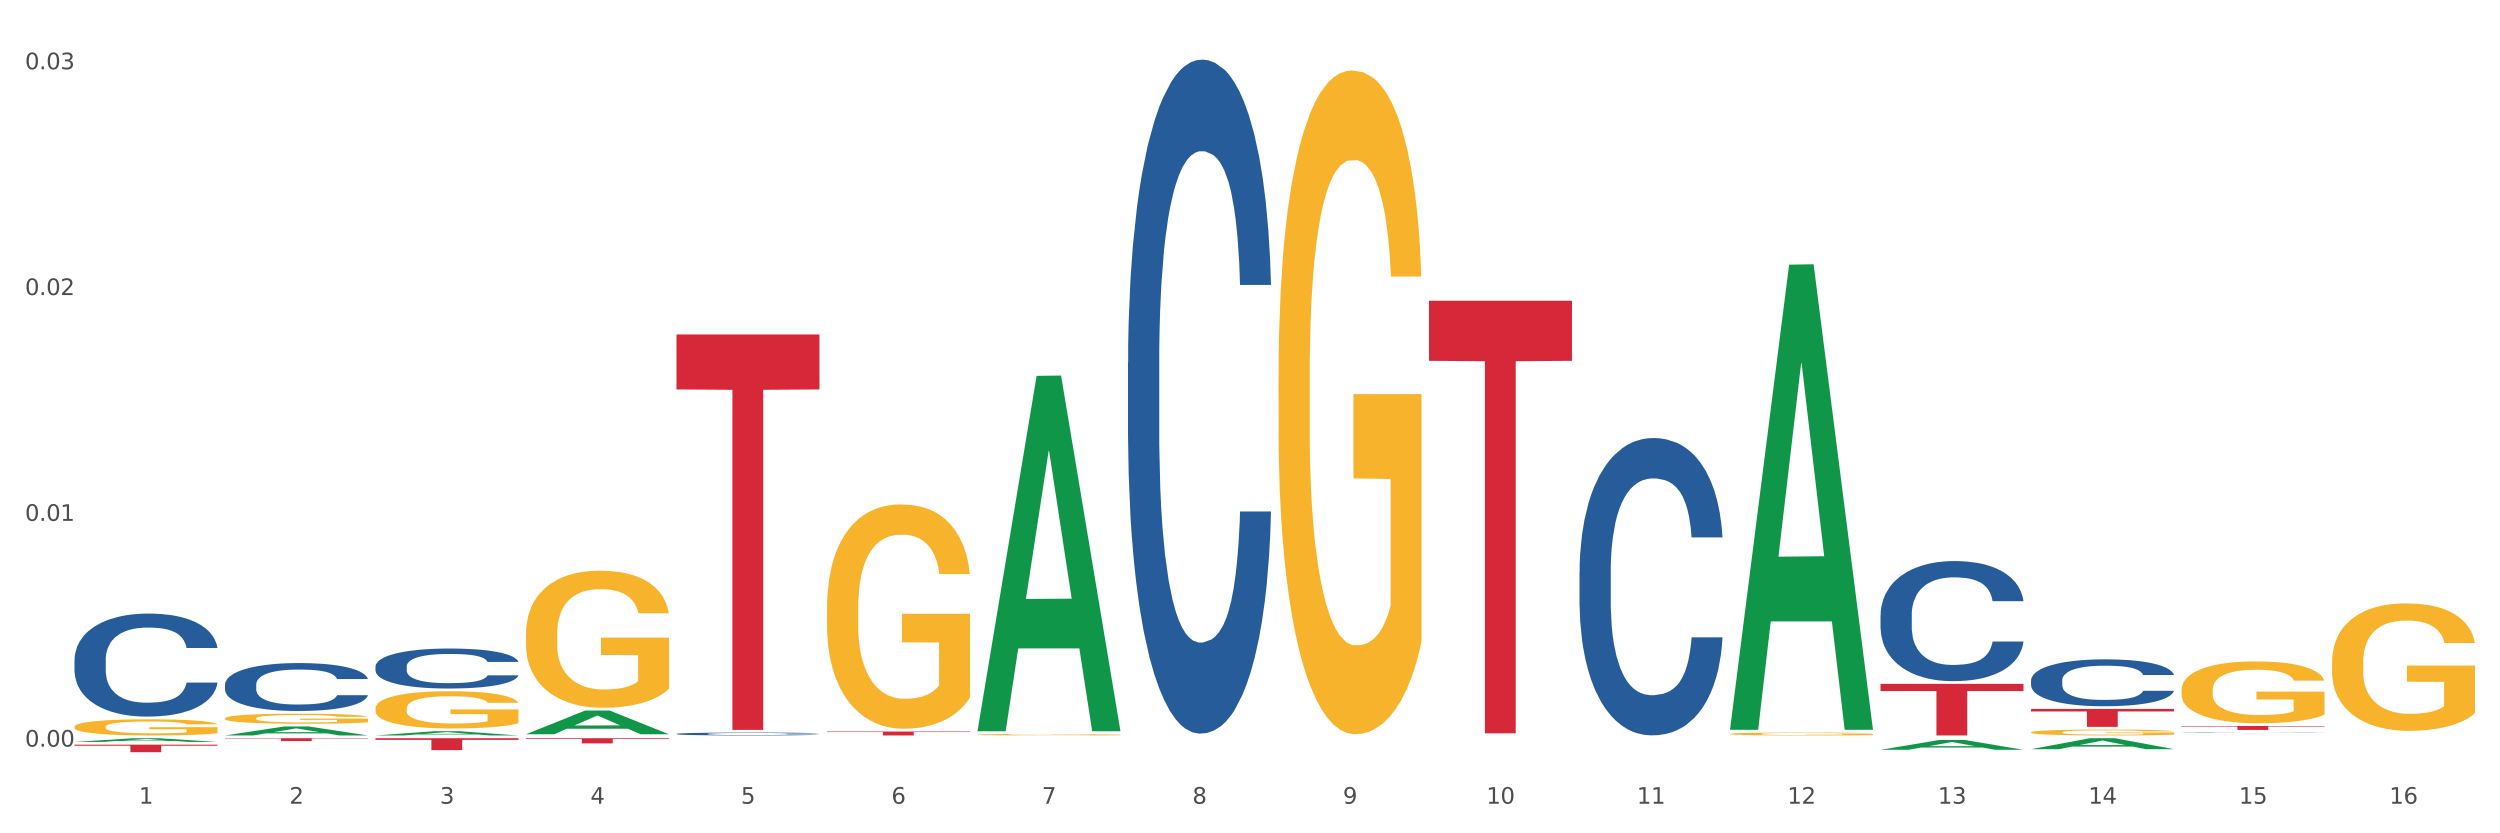
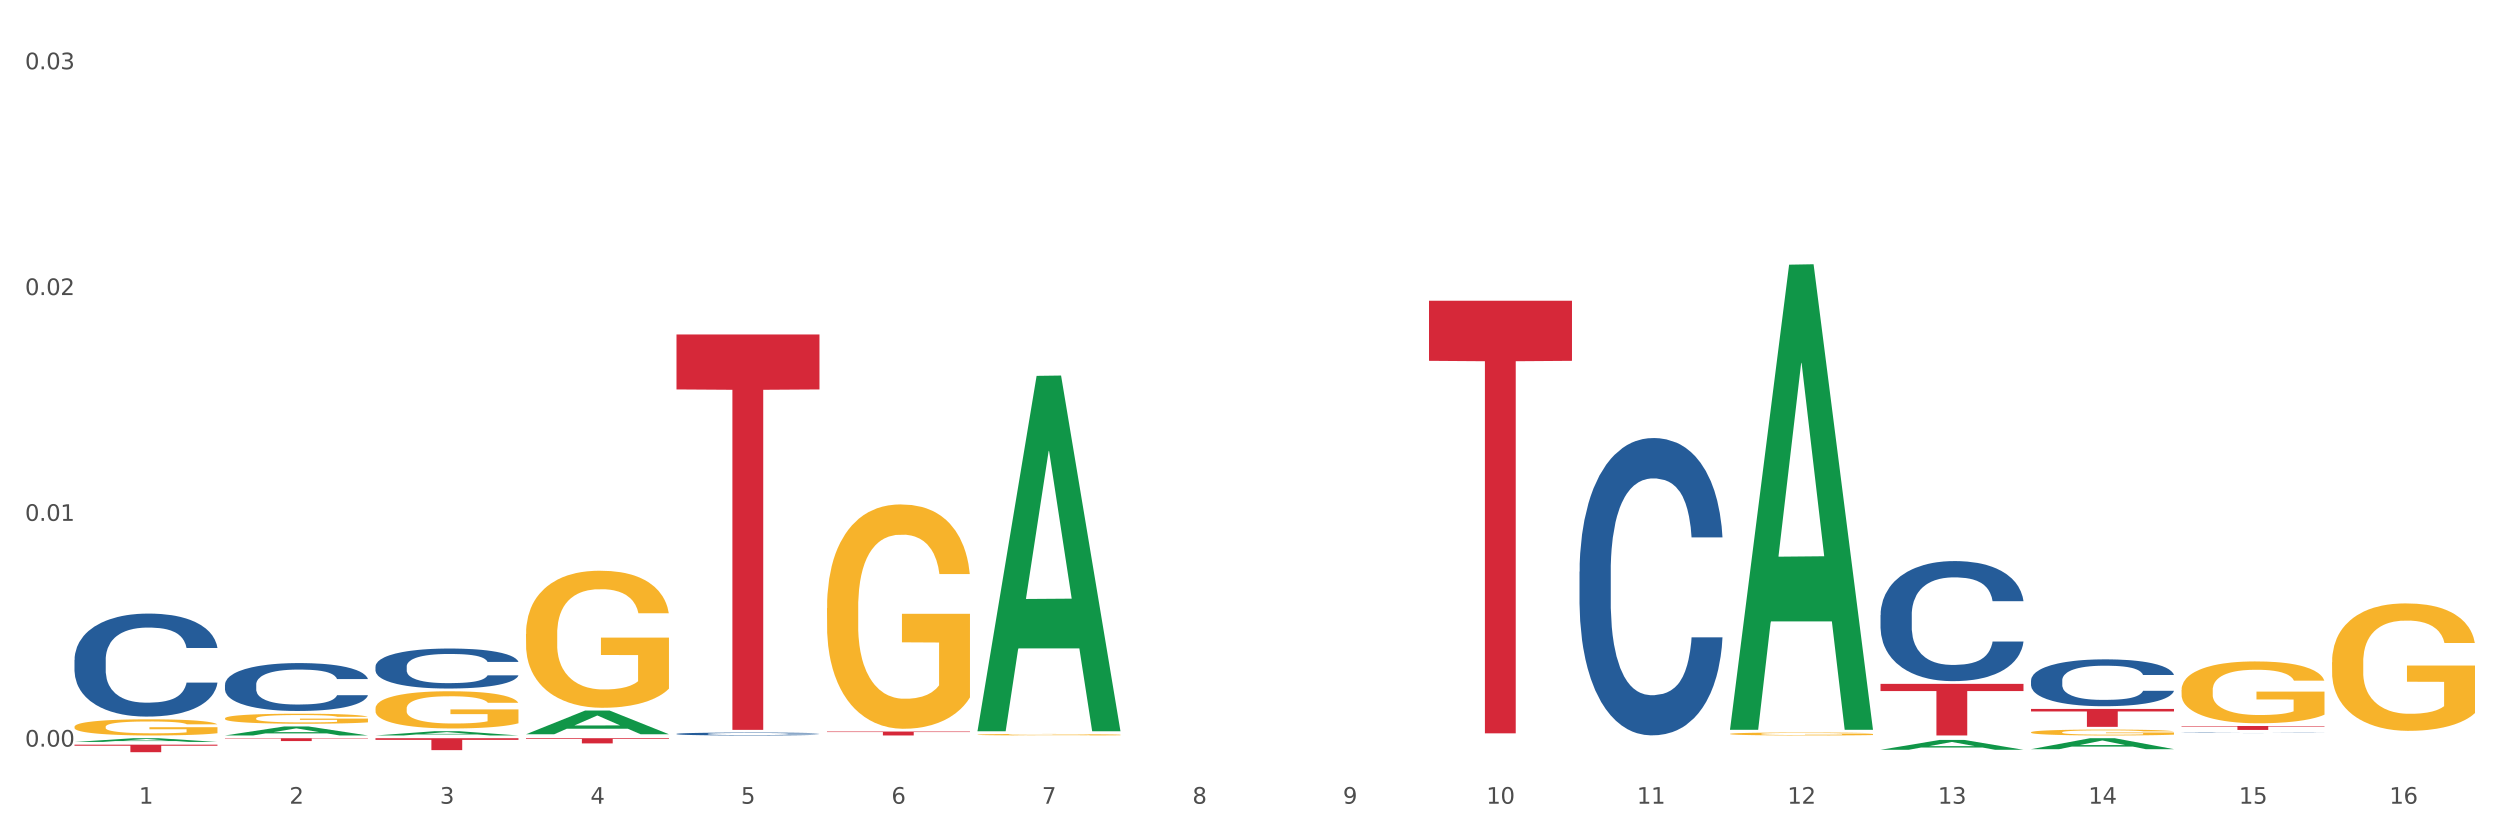
<svg xmlns="http://www.w3.org/2000/svg" xmlns:xlink="http://www.w3.org/1999/xlink" width="1080pt" height="360pt" viewBox="0 0 1080 360" version="1.1">
  <rect x="0" y="0" width="1080" height="360" fill="#333333" stroke="none" />
  <defs>
    <style type="text/css">*{stroke-linejoin: round; stroke-linecap: butt}</style>
  </defs>
  <g id="figure_1">
    <g id="patch_1">
      <path d="M 0 360  L 1080 360  L 1080 0  L 0 0  z " style="fill: #ffffff; stroke: #ffffff; stroke-linejoin: miter" />
    </g>
    <g id="axes_1">
      <g id="matplotlib.axis_1">
        <g id="xtick_1">
          <g id="text_1">
            <g style="fill: #4d4d4d" transform="translate(60.004 347.204) scale(0.096 -0.096)">
              <defs>
                <path id="DejaVuSans-31" d="M 794 531  L 1825 531  L 1825 4091  L 703 3866  L 703 4441  L 1819 4666  L 2450 4666  L 2450 531  L 3481 531  L 3481 0  L 794 0  L 794 531  z " transform="scale(0.016)" />
              </defs>
              <use xlink:href="#DejaVuSans-31" />
            </g>
          </g>
        </g>
        <g id="xtick_2">
          <g id="text_2">
            <g style="fill: #4d4d4d" transform="translate(125.021 347.204) scale(0.096 -0.096)">
              <defs>
                <path id="DejaVuSans-32" d="M 1228 531  L 3431 531  L 3431 0  L 469 0  L 469 531  Q 828 903 1448 1529  Q 2069 2156 2228 2338  Q 2531 2678 2651 2914  Q 2772 3150 2772 3378  Q 2772 3750 2511 3984  Q 2250 4219 1831 4219  Q 1534 4219 1204 4116  Q 875 4013 500 3803  L 500 4441  Q 881 4594 1212 4672  Q 1544 4750 1819 4750  Q 2544 4750 2975 4387  Q 3406 4025 3406 3419  Q 3406 3131 3298 2873  Q 3191 2616 2906 2266  Q 2828 2175 2409 1742  Q 1991 1309 1228 531  z " transform="scale(0.016)" />
              </defs>
              <use xlink:href="#DejaVuSans-32" />
            </g>
          </g>
        </g>
        <g id="xtick_3">
          <g id="text_3">
            <g style="fill: #4d4d4d" transform="translate(190.039 347.204) scale(0.096 -0.096)">
              <defs>
                <path id="DejaVuSans-33" d="M 2597 2516  Q 3050 2419 3304 2112  Q 3559 1806 3559 1356  Q 3559 666 3084 287  Q 2609 -91 1734 -91  Q 1441 -91 1130 -33  Q 819 25 488 141  L 488 750  Q 750 597 1062 519  Q 1375 441 1716 441  Q 2309 441 2620 675  Q 2931 909 2931 1356  Q 2931 1769 2642 2001  Q 2353 2234 1838 2234  L 1294 2234  L 1294 2753  L 1863 2753  Q 2328 2753 2575 2939  Q 2822 3125 2822 3475  Q 2822 3834 2567 4026  Q 2313 4219 1838 4219  Q 1578 4219 1281 4162  Q 984 4106 628 3988  L 628 4550  Q 988 4650 1302 4700  Q 1616 4750 1894 4750  Q 2613 4750 3031 4423  Q 3450 4097 3450 3541  Q 3450 3153 3228 2886  Q 3006 2619 2597 2516  z " transform="scale(0.016)" />
              </defs>
              <use xlink:href="#DejaVuSans-33" />
            </g>
          </g>
        </g>
        <g id="xtick_4">
          <g id="text_4">
            <g style="fill: #4d4d4d" transform="translate(255.056 347.204) scale(0.096 -0.096)">
              <defs>
                <path id="DejaVuSans-34" d="M 2419 4116  L 825 1625  L 2419 1625  L 2419 4116  z M 2253 4666  L 3047 4666  L 3047 1625  L 3713 1625  L 3713 1100  L 3047 1100  L 3047 0  L 2419 0  L 2419 1100  L 313 1100  L 313 1709  L 2253 4666  z " transform="scale(0.016)" />
              </defs>
              <use xlink:href="#DejaVuSans-34" />
            </g>
          </g>
        </g>
        <g id="xtick_5">
          <g id="text_5">
            <g style="fill: #4d4d4d" transform="translate(320.073 347.204) scale(0.096 -0.096)">
              <defs>
                <path id="DejaVuSans-35" d="M 691 4666  L 3169 4666  L 3169 4134  L 1269 4134  L 1269 2991  Q 1406 3038 1543 3061  Q 1681 3084 1819 3084  Q 2600 3084 3056 2656  Q 3513 2228 3513 1497  Q 3513 744 3044 326  Q 2575 -91 1722 -91  Q 1428 -91 1123 -41  Q 819 9 494 109  L 494 744  Q 775 591 1075 516  Q 1375 441 1709 441  Q 2250 441 2565 725  Q 2881 1009 2881 1497  Q 2881 1984 2565 2268  Q 2250 2553 1709 2553  Q 1456 2553 1204 2497  Q 953 2441 691 2322  L 691 4666  z " transform="scale(0.016)" />
              </defs>
              <use xlink:href="#DejaVuSans-35" />
            </g>
          </g>
        </g>
        <g id="xtick_6">
          <g id="text_6">
            <g style="fill: #4d4d4d" transform="translate(385.09 347.204) scale(0.096 -0.096)">
              <defs>
                <path id="DejaVuSans-36" d="M 2113 2584  Q 1688 2584 1439 2293  Q 1191 2003 1191 1497  Q 1191 994 1439 701  Q 1688 409 2113 409  Q 2538 409 2786 701  Q 3034 994 3034 1497  Q 3034 2003 2786 2293  Q 2538 2584 2113 2584  z M 3366 4563  L 3366 3988  Q 3128 4100 2886 4159  Q 2644 4219 2406 4219  Q 1781 4219 1451 3797  Q 1122 3375 1075 2522  Q 1259 2794 1537 2939  Q 1816 3084 2150 3084  Q 2853 3084 3261 2657  Q 3669 2231 3669 1497  Q 3669 778 3244 343  Q 2819 -91 2113 -91  Q 1303 -91 875 529  Q 447 1150 447 2328  Q 447 3434 972 4092  Q 1497 4750 2381 4750  Q 2619 4750 2861 4703  Q 3103 4656 3366 4563  z " transform="scale(0.016)" />
              </defs>
              <use xlink:href="#DejaVuSans-36" />
            </g>
          </g>
        </g>
        <g id="xtick_7">
          <g id="text_7">
            <g style="fill: #4d4d4d" transform="translate(450.108 347.204) scale(0.096 -0.096)">
              <defs>
                <path id="DejaVuSans-37" d="M 525 4666  L 3525 4666  L 3525 4397  L 1831 0  L 1172 0  L 2766 4134  L 525 4134  L 525 4666  z " transform="scale(0.016)" />
              </defs>
              <use xlink:href="#DejaVuSans-37" />
            </g>
          </g>
        </g>
        <g id="xtick_8">
          <g id="text_8">
            <g style="fill: #4d4d4d" transform="translate(515.125 347.204) scale(0.096 -0.096)">
              <defs>
                <path id="DejaVuSans-38" d="M 2034 2216  Q 1584 2216 1326 1975  Q 1069 1734 1069 1313  Q 1069 891 1326 650  Q 1584 409 2034 409  Q 2484 409 2743 651  Q 3003 894 3003 1313  Q 3003 1734 2745 1975  Q 2488 2216 2034 2216  z M 1403 2484  Q 997 2584 770 2862  Q 544 3141 544 3541  Q 544 4100 942 4425  Q 1341 4750 2034 4750  Q 2731 4750 3128 4425  Q 3525 4100 3525 3541  Q 3525 3141 3298 2862  Q 3072 2584 2669 2484  Q 3125 2378 3379 2068  Q 3634 1759 3634 1313  Q 3634 634 3220 271  Q 2806 -91 2034 -91  Q 1263 -91 848 271  Q 434 634 434 1313  Q 434 1759 690 2068  Q 947 2378 1403 2484  z M 1172 3481  Q 1172 3119 1398 2916  Q 1625 2713 2034 2713  Q 2441 2713 2670 2916  Q 2900 3119 2900 3481  Q 2900 3844 2670 4047  Q 2441 4250 2034 4250  Q 1625 4250 1398 4047  Q 1172 3844 1172 3481  z " transform="scale(0.016)" />
              </defs>
              <use xlink:href="#DejaVuSans-38" />
            </g>
          </g>
        </g>
        <g id="xtick_9">
          <g id="text_9">
            <g style="fill: #4d4d4d" transform="translate(580.142 347.204) scale(0.096 -0.096)">
              <defs>
                <path id="DejaVuSans-39" d="M 703 97  L 703 672  Q 941 559 1184 500  Q 1428 441 1663 441  Q 2288 441 2617 861  Q 2947 1281 2994 2138  Q 2813 1869 2534 1725  Q 2256 1581 1919 1581  Q 1219 1581 811 2004  Q 403 2428 403 3163  Q 403 3881 828 4315  Q 1253 4750 1959 4750  Q 2769 4750 3195 4129  Q 3622 3509 3622 2328  Q 3622 1225 3098 567  Q 2575 -91 1691 -91  Q 1453 -91 1209 -44  Q 966 3 703 97  z M 1959 2075  Q 2384 2075 2632 2365  Q 2881 2656 2881 3163  Q 2881 3666 2632 3958  Q 2384 4250 1959 4250  Q 1534 4250 1286 3958  Q 1038 3666 1038 3163  Q 1038 2656 1286 2365  Q 1534 2075 1959 2075  z " transform="scale(0.016)" />
              </defs>
              <use xlink:href="#DejaVuSans-39" />
            </g>
          </g>
        </g>
        <g id="xtick_10">
          <g id="text_10">
            <g style="fill: #4d4d4d" transform="translate(642.105 347.204) scale(0.096 -0.096)">
              <defs>
                <path id="DejaVuSans-30" d="M 2034 4250  Q 1547 4250 1301 3770  Q 1056 3291 1056 2328  Q 1056 1369 1301 889  Q 1547 409 2034 409  Q 2525 409 2770 889  Q 3016 1369 3016 2328  Q 3016 3291 2770 3770  Q 2525 4250 2034 4250  z M 2034 4750  Q 2819 4750 3233 4129  Q 3647 3509 3647 2328  Q 3647 1150 3233 529  Q 2819 -91 2034 -91  Q 1250 -91 836 529  Q 422 1150 422 2328  Q 422 3509 836 4129  Q 1250 4750 2034 4750  z " transform="scale(0.016)" />
              </defs>
              <use xlink:href="#DejaVuSans-31" />
              <use xlink:href="#DejaVuSans-30" transform="translate(63.623 0)" />
            </g>
          </g>
        </g>
        <g id="xtick_11">
          <g id="text_11">
            <g style="fill: #4d4d4d" transform="translate(707.123 347.204) scale(0.096 -0.096)">
              <use xlink:href="#DejaVuSans-31" />
              <use xlink:href="#DejaVuSans-31" transform="translate(63.623 0)" />
            </g>
          </g>
        </g>
        <g id="xtick_12">
          <g id="text_12">
            <g style="fill: #4d4d4d" transform="translate(772.14 347.204) scale(0.096 -0.096)">
              <use xlink:href="#DejaVuSans-31" />
              <use xlink:href="#DejaVuSans-32" transform="translate(63.623 0)" />
            </g>
          </g>
        </g>
        <g id="xtick_13">
          <g id="text_13">
            <g style="fill: #4d4d4d" transform="translate(837.157 347.204) scale(0.096 -0.096)">
              <use xlink:href="#DejaVuSans-31" />
              <use xlink:href="#DejaVuSans-33" transform="translate(63.623 0)" />
            </g>
          </g>
        </g>
        <g id="xtick_14">
          <g id="text_14">
            <g style="fill: #4d4d4d" transform="translate(902.174 347.204) scale(0.096 -0.096)">
              <use xlink:href="#DejaVuSans-31" />
              <use xlink:href="#DejaVuSans-34" transform="translate(63.623 0)" />
            </g>
          </g>
        </g>
        <g id="xtick_15">
          <g id="text_15">
            <g style="fill: #4d4d4d" transform="translate(967.192 347.204) scale(0.096 -0.096)">
              <use xlink:href="#DejaVuSans-31" />
              <use xlink:href="#DejaVuSans-35" transform="translate(63.623 0)" />
            </g>
          </g>
        </g>
        <g id="xtick_16">
          <g id="text_16">
            <g style="fill: #4d4d4d" transform="translate(1032.209 347.204) scale(0.096 -0.096)">
              <use xlink:href="#DejaVuSans-31" />
              <use xlink:href="#DejaVuSans-36" transform="translate(63.623 0)" />
            </g>
          </g>
        </g>
        <g id="xtick_17" />
        <g id="xtick_18" />
        <g id="xtick_19" />
        <g id="xtick_20" />
        <g id="xtick_21" />
        <g id="xtick_22" />
        <g id="xtick_23" />
        <g id="xtick_24" />
        <g id="xtick_25" />
        <g id="xtick_26" />
        <g id="xtick_27" />
        <g id="xtick_28" />
        <g id="xtick_29" />
        <g id="xtick_30" />
        <g id="xtick_31" />
      </g>
      <g id="matplotlib.axis_2">
        <g id="ytick_1">
          <g id="text_17">
            <g style="fill: #4d4d4d" transform="translate(10.8 322.543) scale(0.096 -0.096)">
              <defs>
                <path id="DejaVuSans-2e" d="M 684 794  L 1344 794  L 1344 0  L 684 0  L 684 794  z " transform="scale(0.016)" />
              </defs>
              <use xlink:href="#DejaVuSans-30" />
              <use xlink:href="#DejaVuSans-2e" transform="translate(63.623 0)" />
              <use xlink:href="#DejaVuSans-30" transform="translate(95.41 0)" />
              <use xlink:href="#DejaVuSans-30" transform="translate(159.033 0)" />
            </g>
          </g>
        </g>
        <g id="ytick_2">
          <g id="text_18">
            <g style="fill: #4d4d4d" transform="translate(10.8 225.003) scale(0.096 -0.096)">
              <use xlink:href="#DejaVuSans-30" />
              <use xlink:href="#DejaVuSans-2e" transform="translate(63.623 0)" />
              <use xlink:href="#DejaVuSans-30" transform="translate(95.41 0)" />
              <use xlink:href="#DejaVuSans-31" transform="translate(159.033 0)" />
            </g>
          </g>
        </g>
        <g id="ytick_3">
          <g id="text_19">
            <g style="fill: #4d4d4d" transform="translate(10.8 127.463) scale(0.096 -0.096)">
              <use xlink:href="#DejaVuSans-30" />
              <use xlink:href="#DejaVuSans-2e" transform="translate(63.623 0)" />
              <use xlink:href="#DejaVuSans-30" transform="translate(95.41 0)" />
              <use xlink:href="#DejaVuSans-32" transform="translate(159.033 0)" />
            </g>
          </g>
        </g>
        <g id="ytick_4">
          <g id="text_20">
            <g style="fill: #4d4d4d" transform="translate(10.8 29.923) scale(0.096 -0.096)">
              <use xlink:href="#DejaVuSans-30" />
              <use xlink:href="#DejaVuSans-2e" transform="translate(63.623 0)" />
              <use xlink:href="#DejaVuSans-30" transform="translate(95.41 0)" />
              <use xlink:href="#DejaVuSans-33" transform="translate(159.033 0)" />
            </g>
          </g>
        </g>
        <g id="ytick_5" />
        <g id="ytick_6" />
        <g id="ytick_7" />
      </g>
      <g id="PolyCollection_1">
        <path d="M 942.416 313.637  L 1004.183 313.637  L 1004.183 313.872  L 979.886 313.874  L 979.886 315.328  L 966.567 315.328  L 966.567 313.874  L 942.416 313.872  L 942.416 313.639  L 942.416 313.637  z " clip-path="url(#pc303e47dc9)" style="fill: #d62839" />
        <path d="M 32.175 285.061  L 32.248 285.02  L 32.248 283.882  L 32.467 282.338  L 33.27 279.492  L 34.292 277.338  L 36.045 274.818  L 36.994 273.761  L 38.235 272.582  L 40.79 270.672  L 43.711 269.046  L 45.755 268.152  L 47.288 267.583  L 50.72 266.567  L 52.691 266.12  L 54.735 265.754  L 56.487 265.51  L 59.408 265.225  L 61.744 265.104  L 64.445 265.063  L 66.709 265.104  L 69.702 265.266  L 74.083 265.754  L 75.762 266.038  L 78.025 266.526  L 80.362 267.176  L 82.26 267.827  L 84.45 268.762  L 86.713 269.981  L 88.904 271.526  L 90.437 272.948  L 91.678 274.452  L 92.773 276.281  L 93.576 278.273  L 93.941 279.939  L 80.581 279.939  L 80.216 278.435  L 79.485 276.81  L 78.755 275.712  L 77.952 274.818  L 76.711 273.802  L 75.616 273.151  L 73.791 272.379  L 72.111 271.891  L 70.724 271.607  L 69.045 271.363  L 65.468 271.119  L 62.912 271.119  L 61.306 271.2  L 59.335 271.404  L 57.655 271.688  L 55.684 272.176  L 54.151 272.704  L 52.618 273.395  L 51.742 273.883  L 50.427 274.777  L 49.551 275.509  L 48.383 276.769  L 47.726 277.663  L 46.558 279.98  L 46.047 281.687  L 45.828 282.866  L 45.682 284.167  L 45.682 290.507  L 46.12 293.353  L 46.485 294.572  L 47.069 295.954  L 48.164 297.742  L 49.77 299.49  L 51.45 300.75  L 52.837 301.523  L 54.151 302.092  L 55.465 302.539  L 57.071 302.945  L 58.386 303.189  L 60.357 303.433  L 62.693 303.555  L 64.518 303.555  L 68.242 303.352  L 69.921 303.148  L 71.527 302.864  L 73.28 302.417  L 74.667 301.929  L 75.47 301.563  L 76.784 300.791  L 77.806 299.978  L 78.682 299.043  L 79.266 298.23  L 79.923 297.011  L 80.435 295.629  L 80.581 294.897  L 93.941 294.897  L 93.649 296.36  L 93.138 297.783  L 92.116 299.693  L 91.313 300.791  L 90.072 302.132  L 88.758 303.27  L 86.932 304.53  L 85.253 305.465  L 83.501 306.278  L 81.603 307.01  L 78.171 308.026  L 76.93 308.31  L 74.302 308.798  L 72.257 309.083  L 69.264 309.367  L 66.198 309.53  L 62.985 309.571  L 60.138 309.489  L 56.998 309.245  L 55.027 309.001  L 52.837 308.636  L 50.281 308.067  L 47.872 307.376  L 45.609 306.563  L 43.492 305.628  L 41.52 304.571  L 38.965 302.823  L 37.067 301.116  L 35.679 299.531  L 34.73 298.19  L 33.781 296.482  L 33.27 295.304  L 32.467 292.458  L 32.175 289.816  L 32.175 285.061  z " clip-path="url(#pc303e47dc9)" style="fill: #255c99" />
        <path d="M 97.192 318.895  L 158.959 318.895  L 158.959 319.067  L 134.662 319.069  L 134.662 320.134  L 121.343 320.134  L 121.343 319.069  L 97.192 319.067  L 97.192 318.896  L 97.192 318.895  z " clip-path="url(#pc303e47dc9)" style="fill: #d62839" />
        <path d="M 32.175 321.695  L 93.941 321.695  L 93.941 322.147  L 69.645 322.15  L 69.645 324.95  L 56.325 324.95  L 56.325 322.15  L 32.175 322.147  L 32.175 321.698  L 32.175 321.695  z " clip-path="url(#pc303e47dc9)" style="fill: #d62839" />
-         <path d="M 487.296 156.592  L 487.369 156.326  L 487.369 148.88  L 487.588 138.775  L 488.391 120.161  L 489.413 106.067  L 491.165 89.58  L 492.114 82.666  L 493.356 74.955  L 495.911 62.456  L 498.831 51.82  L 500.876 45.969  L 502.409 42.246  L 505.84 35.599  L 507.811 32.673  L 509.856 30.28  L 511.608 28.685  L 514.528 26.823  L 516.865 26.025  L 519.566 25.759  L 521.829 26.025  L 524.823 27.089  L 529.203 30.28  L 530.883 32.142  L 533.146 35.333  L 535.482 39.587  L 537.38 43.842  L 539.571 49.958  L 541.834 57.936  L 544.024 68.041  L 545.558 77.348  L 546.799 87.187  L 547.894 99.153  L 548.697 112.183  L 549.062 123.086  L 535.701 123.086  L 535.336 113.247  L 534.606 102.61  L 533.876 95.43  L 533.073 89.58  L 531.832 82.932  L 530.737 78.677  L 528.911 73.625  L 527.232 70.434  L 525.845 68.572  L 524.166 66.977  L 520.588 65.381  L 518.033 65.381  L 516.427 65.913  L 514.455 67.243  L 512.776 69.104  L 510.805 72.295  L 509.272 75.752  L 507.738 80.273  L 506.862 83.464  L 505.548 89.314  L 504.672 94.101  L 503.504 102.344  L 502.847 108.194  L 501.679 123.352  L 501.168 134.52  L 500.949 142.232  L 500.803 150.741  L 500.803 192.225  L 501.241 210.839  L 501.606 218.817  L 502.19 227.858  L 503.285 239.558  L 504.891 250.993  L 506.57 259.236  L 507.957 264.289  L 509.272 268.012  L 510.586 270.937  L 512.192 273.596  L 513.506 275.192  L 515.478 276.787  L 517.814 277.585  L 519.639 277.585  L 523.363 276.255  L 525.042 274.926  L 526.648 273.064  L 528.4 270.139  L 529.787 266.948  L 530.591 264.555  L 531.905 259.502  L 532.927 254.184  L 533.803 248.068  L 534.387 242.749  L 535.044 234.772  L 535.555 225.731  L 535.701 220.944  L 549.062 220.944  L 548.77 230.517  L 548.259 239.824  L 547.237 252.323  L 546.434 259.502  L 545.193 268.278  L 543.878 275.723  L 542.053 283.967  L 540.374 290.083  L 538.622 295.401  L 536.723 300.188  L 533.292 306.836  L 532.051 308.697  L 529.422 311.888  L 527.378 313.75  L 524.385 315.611  L 521.318 316.675  L 518.106 316.941  L 515.258 316.409  L 512.119 314.814  L 510.148 313.218  L 507.957 310.825  L 505.402 307.102  L 502.993 302.581  L 500.73 297.263  L 498.612 291.147  L 496.641 284.233  L 494.086 272.798  L 492.187 261.63  L 490.8 251.259  L 489.851 242.484  L 488.902 231.315  L 488.391 223.603  L 487.588 204.989  L 487.296 187.704  L 487.296 156.592  z " clip-path="url(#pc303e47dc9)" style="fill: #255c99" />
        <path d="M 292.244 317.032  L 292.317 317.031  L 292.317 316.999  L 292.536 316.955  L 293.339 316.875  L 294.361 316.814  L 296.113 316.743  L 297.063 316.713  L 298.304 316.68  L 300.859 316.626  L 303.78 316.58  L 305.824 316.555  L 307.357 316.539  L 310.788 316.51  L 312.76 316.498  L 314.804 316.488  L 316.556 316.481  L 319.477 316.473  L 321.813 316.469  L 324.514 316.468  L 326.778 316.469  L 329.771 316.474  L 334.152 316.488  L 335.831 316.496  L 338.094 316.509  L 340.431 316.528  L 342.329 316.546  L 344.519 316.572  L 346.782 316.607  L 348.973 316.65  L 350.506 316.69  L 351.747 316.733  L 352.842 316.784  L 353.645 316.84  L 354.01 316.887  L 340.65 316.887  L 340.284 316.845  L 339.554 316.799  L 338.824 316.768  L 338.021 316.743  L 336.78 316.714  L 335.685 316.696  L 333.86 316.674  L 332.18 316.661  L 330.793 316.653  L 329.114 316.646  L 325.536 316.639  L 322.981 316.639  L 321.375 316.641  L 319.404 316.647  L 317.724 316.655  L 315.753 316.669  L 314.22 316.684  L 312.687 316.703  L 311.811 316.717  L 310.496 316.742  L 309.62 316.763  L 308.452 316.798  L 307.795 316.823  L 306.627 316.889  L 306.116 316.937  L 305.897 316.97  L 305.751 317.007  L 305.751 317.185  L 306.189 317.266  L 306.554 317.3  L 307.138 317.339  L 308.233 317.389  L 309.839 317.439  L 311.519 317.474  L 312.906 317.496  L 314.22 317.512  L 315.534 317.525  L 317.14 317.536  L 318.455 317.543  L 320.426 317.55  L 322.762 317.553  L 324.587 317.553  L 328.311 317.547  L 329.99 317.542  L 331.596 317.534  L 333.349 317.521  L 334.736 317.507  L 335.539 317.497  L 336.853 317.475  L 337.875 317.452  L 338.751 317.426  L 339.335 317.403  L 339.992 317.369  L 340.504 317.33  L 340.65 317.309  L 354.01 317.309  L 353.718 317.35  L 353.207 317.39  L 352.185 317.444  L 351.382 317.475  L 350.141 317.513  L 348.827 317.545  L 347.001 317.581  L 345.322 317.607  L 343.57 317.63  L 341.672 317.651  L 338.24 317.679  L 336.999 317.687  L 334.371 317.701  L 332.326 317.709  L 329.333 317.717  L 326.267 317.722  L 323.054 317.723  L 320.207 317.72  L 317.067 317.714  L 315.096 317.707  L 312.906 317.696  L 310.35 317.68  L 307.941 317.661  L 305.678 317.638  L 303.561 317.612  L 301.589 317.582  L 299.034 317.533  L 297.136 317.484  L 295.748 317.44  L 294.799 317.402  L 293.85 317.354  L 293.339 317.321  L 292.536 317.24  L 292.244 317.166  L 292.244 317.032  z " clip-path="url(#pc303e47dc9)" style="fill: #255c99" />
        <path d="M 162.209 287.93  L 162.282 287.914  L 162.282 287.472  L 162.502 286.872  L 163.305 285.767  L 164.327 284.931  L 166.079 283.952  L 167.028 283.542  L 168.269 283.084  L 170.825 282.342  L 173.745 281.711  L 175.789 281.364  L 177.323 281.143  L 180.754 280.748  L 182.725 280.575  L 184.77 280.433  L 186.522 280.338  L 189.442 280.227  L 191.778 280.18  L 194.48 280.164  L 196.743 280.18  L 199.737 280.243  L 204.117 280.433  L 205.796 280.543  L 208.06 280.732  L 210.396 280.985  L 212.294 281.238  L 214.485 281.601  L 216.748 282.074  L 218.938 282.674  L 220.471 283.226  L 221.713 283.81  L 222.808 284.52  L 223.611 285.294  L 223.976 285.941  L 210.615 285.941  L 210.25 285.357  L 209.52 284.726  L 208.79 284.299  L 207.987 283.952  L 206.746 283.558  L 205.65 283.305  L 203.825 283.005  L 202.146 282.816  L 200.759 282.705  L 199.079 282.611  L 195.502 282.516  L 192.947 282.516  L 191.34 282.548  L 189.369 282.626  L 187.69 282.737  L 185.719 282.926  L 184.185 283.131  L 182.652 283.4  L 181.776 283.589  L 180.462 283.936  L 179.586 284.221  L 178.418 284.71  L 177.761 285.057  L 176.592 285.957  L 176.081 286.62  L 175.862 287.077  L 175.716 287.582  L 175.716 290.045  L 176.154 291.149  L 176.519 291.623  L 177.104 292.159  L 178.199 292.854  L 179.805 293.533  L 181.484 294.022  L 182.871 294.322  L 184.185 294.543  L 185.5 294.716  L 187.106 294.874  L 188.42 294.969  L 190.391 295.064  L 192.728 295.111  L 194.553 295.111  L 198.276 295.032  L 199.956 294.953  L 201.562 294.843  L 203.314 294.669  L 204.701 294.48  L 205.504 294.338  L 206.819 294.038  L 207.841 293.722  L 208.717 293.359  L 209.301 293.043  L 209.958 292.57  L 210.469 292.033  L 210.615 291.749  L 223.976 291.749  L 223.684 292.317  L 223.173 292.87  L 222.151 293.611  L 221.348 294.038  L 220.106 294.558  L 218.792 295  L 216.967 295.49  L 215.288 295.853  L 213.535 296.168  L 211.637 296.452  L 208.206 296.847  L 206.965 296.958  L 204.336 297.147  L 202.292 297.257  L 199.299 297.368  L 196.232 297.431  L 193.02 297.447  L 190.172 297.415  L 187.033 297.321  L 185.062 297.226  L 182.871 297.084  L 180.316 296.863  L 177.907 296.594  L 175.643 296.279  L 173.526 295.916  L 171.555 295.505  L 168.999 294.827  L 167.101 294.164  L 165.714 293.548  L 164.765 293.028  L 163.816 292.365  L 163.305 291.907  L 162.502 290.802  L 162.209 289.776  L 162.209 287.93  z " clip-path="url(#pc303e47dc9)" style="fill: #255c99" />
        <path d="M 97.192 295.747  L 97.265 295.728  L 97.265 295.199  L 97.484 294.48  L 98.287 293.157  L 99.31 292.155  L 101.062 290.983  L 102.011 290.491  L 103.252 289.943  L 105.807 289.054  L 108.728 288.298  L 110.772 287.882  L 112.305 287.618  L 115.737 287.145  L 117.708 286.937  L 119.752 286.767  L 121.505 286.653  L 124.425 286.521  L 126.761 286.464  L 129.463 286.446  L 131.726 286.464  L 134.719 286.54  L 139.1 286.767  L 140.779 286.899  L 143.042 287.126  L 145.379 287.429  L 147.277 287.731  L 149.467 288.166  L 151.731 288.733  L 153.921 289.451  L 155.454 290.113  L 156.695 290.813  L 157.79 291.663  L 158.594 292.59  L 158.959 293.365  L 145.598 293.365  L 145.233 292.665  L 144.503 291.909  L 143.773 291.399  L 142.969 290.983  L 141.728 290.51  L 140.633 290.208  L 138.808 289.848  L 137.129 289.622  L 135.741 289.489  L 134.062 289.376  L 130.485 289.262  L 127.929 289.262  L 126.323 289.3  L 124.352 289.395  L 122.673 289.527  L 120.701 289.754  L 119.168 290  L 117.635 290.321  L 116.759 290.548  L 115.445 290.964  L 114.569 291.304  L 113.4 291.89  L 112.743 292.306  L 111.575 293.384  L 111.064 294.178  L 110.845 294.726  L 110.699 295.331  L 110.699 298.28  L 111.137 299.604  L 111.502 300.171  L 112.086 300.813  L 113.181 301.645  L 114.788 302.458  L 116.467 303.044  L 117.854 303.403  L 119.168 303.668  L 120.482 303.876  L 122.089 304.065  L 123.403 304.179  L 125.374 304.292  L 127.71 304.349  L 129.536 304.349  L 133.259 304.254  L 134.938 304.16  L 136.545 304.027  L 138.297 303.819  L 139.684 303.593  L 140.487 303.422  L 141.801 303.063  L 142.823 302.685  L 143.7 302.25  L 144.284 301.872  L 144.941 301.305  L 145.452 300.662  L 145.598 300.322  L 158.959 300.322  L 158.667 301.003  L 158.156 301.664  L 157.133 302.553  L 156.33 303.063  L 155.089 303.687  L 153.775 304.216  L 151.95 304.802  L 150.27 305.237  L 148.518 305.615  L 146.62 305.956  L 143.188 306.428  L 141.947 306.561  L 139.319 306.788  L 137.275 306.92  L 134.281 307.052  L 131.215 307.128  L 128.002 307.147  L 125.155 307.109  L 122.016 306.995  L 120.044 306.882  L 117.854 306.712  L 115.299 306.447  L 112.889 306.126  L 110.626 305.748  L 108.509 305.313  L 106.538 304.821  L 103.982 304.008  L 102.084 303.214  L 100.697 302.477  L 99.748 301.853  L 98.798 301.059  L 98.287 300.511  L 97.484 299.188  L 97.192 297.959  L 97.192 295.747  z " clip-path="url(#pc303e47dc9)" style="fill: #255c99" />
        <path d="M 942.416 316.577  L 942.489 316.577  L 942.489 316.573  L 942.708 316.567  L 943.512 316.556  L 944.534 316.547  L 946.286 316.538  L 947.235 316.534  L 948.476 316.529  L 951.032 316.522  L 953.952 316.516  L 955.996 316.512  L 957.529 316.51  L 960.961 316.506  L 962.932 316.504  L 964.976 316.503  L 966.729 316.502  L 969.649 316.501  L 971.985 316.5  L 974.687 316.5  L 976.95 316.5  L 979.943 316.501  L 984.324 316.503  L 986.003 316.504  L 988.267 316.506  L 990.603 316.508  L 992.501 316.511  L 994.691 316.514  L 996.955 316.519  L 999.145 316.525  L 1000.678 316.531  L 1001.919 316.536  L 1003.015 316.543  L 1003.818 316.551  L 1004.183 316.557  L 990.822 316.557  L 990.457 316.552  L 989.727 316.545  L 988.997 316.541  L 988.194 316.538  L 986.952 316.534  L 985.857 316.531  L 984.032 316.528  L 982.353 316.527  L 980.966 316.525  L 979.286 316.524  L 975.709 316.524  L 973.154 316.524  L 971.547 316.524  L 969.576 316.525  L 967.897 316.526  L 965.926 316.528  L 964.392 316.53  L 962.859 316.532  L 961.983 316.534  L 960.669 316.538  L 959.793 316.54  L 958.625 316.545  L 957.967 316.549  L 956.799 316.558  L 956.288 316.564  L 956.069 316.569  L 955.923 316.574  L 955.923 316.598  L 956.361 316.609  L 956.726 316.614  L 957.31 316.619  L 958.406 316.626  L 960.012 316.633  L 961.691 316.637  L 963.078 316.64  L 964.392 316.643  L 965.707 316.644  L 967.313 316.646  L 968.627 316.647  L 970.598 316.648  L 972.935 316.648  L 974.76 316.648  L 978.483 316.647  L 980.163 316.647  L 981.769 316.646  L 983.521 316.644  L 984.908 316.642  L 985.711 316.641  L 987.025 316.638  L 988.048 316.634  L 988.924 316.631  L 989.508 316.628  L 990.165 316.623  L 990.676 316.618  L 990.822 316.615  L 1004.183 316.615  L 1003.891 316.621  L 1003.38 316.626  L 1002.358 316.633  L 1001.554 316.638  L 1000.313 316.643  L 998.999 316.647  L 997.174 316.652  L 995.495 316.656  L 993.742 316.659  L 991.844 316.661  L 988.413 316.665  L 987.171 316.666  L 984.543 316.668  L 982.499 316.669  L 979.505 316.67  L 976.439 316.671  L 973.227 316.671  L 970.379 316.671  L 967.24 316.67  L 965.268 316.669  L 963.078 316.668  L 960.523 316.665  L 958.114 316.663  L 955.85 316.66  L 953.733 316.656  L 951.762 316.652  L 949.206 316.645  L 947.308 316.639  L 945.921 316.633  L 944.972 316.628  L 944.023 316.621  L 943.512 316.616  L 942.708 316.606  L 942.416 316.595  L 942.416 316.577  z " clip-path="url(#pc303e47dc9)" style="fill: #255c99" />
        <path d="M 877.399 293.937  L 877.472 293.918  L 877.472 293.4  L 877.691 292.697  L 878.494 291.402  L 879.516 290.422  L 881.269 289.275  L 882.218 288.794  L 883.459 288.257  L 886.014 287.388  L 888.935 286.648  L 890.979 286.241  L 892.512 285.982  L 895.944 285.52  L 897.915 285.316  L 899.959 285.15  L 901.711 285.039  L 904.632 284.909  L 906.968 284.854  L 909.67 284.835  L 911.933 284.854  L 914.926 284.928  L 919.307 285.15  L 920.986 285.279  L 923.249 285.501  L 925.586 285.797  L 927.484 286.093  L 929.674 286.518  L 931.938 287.073  L 934.128 287.776  L 935.661 288.424  L 936.902 289.108  L 937.997 289.941  L 938.8 290.847  L 939.166 291.606  L 925.805 291.606  L 925.44 290.921  L 924.71 290.181  L 923.979 289.682  L 923.176 289.275  L 921.935 288.812  L 920.84 288.516  L 919.015 288.165  L 917.336 287.943  L 915.948 287.813  L 914.269 287.702  L 910.692 287.591  L 908.136 287.591  L 906.53 287.628  L 904.559 287.721  L 902.88 287.85  L 900.908 288.072  L 899.375 288.313  L 897.842 288.627  L 896.966 288.849  L 895.652 289.256  L 894.775 289.589  L 893.607 290.163  L 892.95 290.57  L 891.782 291.624  L 891.271 292.401  L 891.052 292.938  L 890.906 293.53  L 890.906 296.415  L 891.344 297.71  L 891.709 298.265  L 892.293 298.894  L 893.388 299.708  L 894.995 300.504  L 896.674 301.077  L 898.061 301.429  L 899.375 301.688  L 900.689 301.891  L 902.296 302.076  L 903.61 302.187  L 905.581 302.298  L 907.917 302.354  L 909.743 302.354  L 913.466 302.261  L 915.145 302.169  L 916.751 302.039  L 918.504 301.836  L 919.891 301.614  L 920.694 301.447  L 922.008 301.096  L 923.03 300.726  L 923.906 300.3  L 924.491 299.93  L 925.148 299.375  L 925.659 298.746  L 925.805 298.413  L 939.166 298.413  L 938.873 299.079  L 938.362 299.727  L 937.34 300.596  L 936.537 301.096  L 935.296 301.706  L 933.982 302.224  L 932.157 302.798  L 930.477 303.223  L 928.725 303.593  L 926.827 303.926  L 923.395 304.388  L 922.154 304.518  L 919.526 304.74  L 917.482 304.869  L 914.488 304.999  L 911.422 305.073  L 908.209 305.091  L 905.362 305.054  L 902.223 304.943  L 900.251 304.832  L 898.061 304.666  L 895.506 304.407  L 893.096 304.092  L 890.833 303.722  L 888.716 303.297  L 886.744 302.816  L 884.189 302.021  L 882.291 301.244  L 880.904 300.522  L 879.954 299.912  L 879.005 299.135  L 878.494 298.598  L 877.691 297.303  L 877.399 296.101  L 877.399 293.937  z " clip-path="url(#pc303e47dc9)" style="fill: #255c99" />
        <path d="M 812.382 265.689  L 812.455 265.642  L 812.455 264.315  L 812.674 262.515  L 813.477 259.199  L 814.499 256.687  L 816.251 253.75  L 817.201 252.518  L 818.442 251.144  L 820.997 248.917  L 823.917 247.022  L 825.962 245.98  L 827.495 245.316  L 830.926 244.132  L 832.898 243.611  L 834.942 243.184  L 836.694 242.9  L 839.615 242.568  L 841.951 242.426  L 844.652 242.379  L 846.916 242.426  L 849.909 242.616  L 854.29 243.184  L 855.969 243.516  L 858.232 244.085  L 860.568 244.843  L 862.467 245.601  L 864.657 246.69  L 866.92 248.112  L 869.111 249.912  L 870.644 251.57  L 871.885 253.323  L 872.98 255.456  L 873.783 257.777  L 874.148 259.72  L 860.787 259.72  L 860.422 257.967  L 859.692 256.071  L 858.962 254.792  L 858.159 253.75  L 856.918 252.565  L 855.823 251.807  L 853.998 250.907  L 852.318 250.339  L 850.931 250.007  L 849.252 249.723  L 845.674 249.438  L 843.119 249.438  L 841.513 249.533  L 839.542 249.77  L 837.862 250.102  L 835.891 250.67  L 834.358 251.286  L 832.825 252.092  L 831.949 252.66  L 830.634 253.703  L 829.758 254.555  L 828.59 256.024  L 827.933 257.066  L 826.765 259.767  L 826.254 261.757  L 826.035 263.131  L 825.889 264.647  L 825.889 272.038  L 826.327 275.355  L 826.692 276.776  L 827.276 278.387  L 828.371 280.472  L 829.977 282.509  L 831.657 283.978  L 833.044 284.878  L 834.358 285.541  L 835.672 286.063  L 837.278 286.536  L 838.592 286.821  L 840.564 287.105  L 842.9 287.247  L 844.725 287.247  L 848.449 287.01  L 850.128 286.773  L 851.734 286.442  L 853.486 285.92  L 854.874 285.352  L 855.677 284.925  L 856.991 284.025  L 858.013 283.078  L 858.889 281.988  L 859.473 281.04  L 860.13 279.619  L 860.641 278.008  L 860.787 277.155  L 874.148 277.155  L 873.856 278.861  L 873.345 280.519  L 872.323 282.746  L 871.52 284.025  L 870.279 285.589  L 868.965 286.915  L 867.139 288.384  L 865.46 289.474  L 863.708 290.421  L 861.81 291.274  L 858.378 292.459  L 857.137 292.79  L 854.509 293.359  L 852.464 293.691  L 849.471 294.022  L 846.405 294.212  L 843.192 294.259  L 840.345 294.164  L 837.205 293.88  L 835.234 293.596  L 833.044 293.169  L 830.488 292.506  L 828.079 291.701  L 825.816 290.753  L 823.698 289.663  L 821.727 288.432  L 819.172 286.394  L 817.274 284.404  L 815.886 282.556  L 814.937 280.993  L 813.988 279.003  L 813.477 277.629  L 812.674 274.312  L 812.382 271.233  L 812.382 265.689  z " clip-path="url(#pc303e47dc9)" style="fill: #255c99" />
        <path d="M 682.347 246.945  L 682.42 246.828  L 682.42 243.543  L 682.639 239.085  L 683.443 230.873  L 684.465 224.656  L 686.217 217.383  L 687.166 214.333  L 688.407 210.931  L 690.963 205.417  L 693.883 200.725  L 695.927 198.144  L 697.46 196.501  L 700.892 193.569  L 702.863 192.278  L 704.907 191.222  L 706.66 190.519  L 709.58 189.697  L 711.916 189.345  L 714.618 189.228  L 716.881 189.345  L 719.875 189.815  L 724.255 191.222  L 725.934 192.044  L 728.198 193.451  L 730.534 195.328  L 732.432 197.205  L 734.623 199.903  L 736.886 203.423  L 739.076 207.88  L 740.609 211.986  L 741.85 216.327  L 742.946 221.606  L 743.749 227.354  L 744.114 232.164  L 730.753 232.164  L 730.388 227.823  L 729.658 223.131  L 728.928 219.963  L 728.125 217.383  L 726.883 214.45  L 725.788 212.573  L 723.963 210.344  L 722.284 208.936  L 720.897 208.115  L 719.217 207.411  L 715.64 206.707  L 713.085 206.707  L 711.478 206.942  L 709.507 207.529  L 707.828 208.35  L 705.857 209.757  L 704.323 211.282  L 702.79 213.277  L 701.914 214.684  L 700.6 217.265  L 699.724 219.377  L 698.556 223.014  L 697.899 225.594  L 696.73 232.281  L 696.219 237.208  L 696 240.61  L 695.854 244.364  L 695.854 262.664  L 696.292 270.876  L 696.657 274.396  L 697.241 278.384  L 698.337 283.546  L 699.943 288.59  L 701.622 292.227  L 703.009 294.456  L 704.323 296.098  L 705.638 297.388  L 707.244 298.561  L 708.558 299.265  L 710.529 299.969  L 712.866 300.321  L 714.691 300.321  L 718.414 299.735  L 720.094 299.148  L 721.7 298.327  L 723.452 297.036  L 724.839 295.629  L 725.642 294.573  L 726.956 292.344  L 727.979 289.998  L 728.855 287.3  L 729.439 284.953  L 730.096 281.434  L 730.607 277.446  L 730.753 275.334  L 744.114 275.334  L 743.822 279.557  L 743.311 283.663  L 742.289 289.177  L 741.485 292.344  L 740.244 296.215  L 738.93 299.5  L 737.105 303.137  L 735.426 305.835  L 733.673 308.181  L 731.775 310.293  L 728.344 313.225  L 727.102 314.046  L 724.474 315.454  L 722.43 316.275  L 719.436 317.097  L 716.37 317.566  L 713.158 317.683  L 710.31 317.448  L 707.171 316.745  L 705.2 316.041  L 703.009 314.985  L 700.454 313.343  L 698.045 311.348  L 695.781 309.002  L 693.664 306.304  L 691.693 303.254  L 689.137 298.21  L 687.239 293.283  L 685.852 288.707  L 684.903 284.836  L 683.954 279.909  L 683.443 276.507  L 682.639 268.295  L 682.347 260.67  L 682.347 246.945  z " clip-path="url(#pc303e47dc9)" style="fill: #255c99" />
        <path d="M 877.399 306.264  L 939.166 306.264  L 939.166 307.339  L 914.869 307.346  L 914.869 314.001  L 901.549 314.001  L 901.549 307.346  L 877.399 307.339  L 877.399 306.271  L 877.399 306.264  z " clip-path="url(#pc303e47dc9)" style="fill: #d62839" />
        <path d="M 292.244 144.502  L 354.01 144.502  L 354.01 168.236  L 329.714 168.397  L 329.714 315.296  L 316.394 315.296  L 316.394 168.397  L 292.244 168.236  L 292.244 144.662  L 292.244 144.502  z " clip-path="url(#pc303e47dc9)" style="fill: #d62839" />
        <path d="M 357.261 316.009  L 419.028 316.009  L 419.028 316.247  L 394.731 316.249  L 394.731 317.723  L 381.412 317.723  L 381.412 316.249  L 357.261 316.247  L 357.261 316.011  L 357.261 316.009  z " clip-path="url(#pc303e47dc9)" style="fill: #d62839" />
        <path d="M 162.209 306.051  L 162.282 306.036  L 162.282 305.508  L 162.428 305.052  L 163.157 303.951  L 164.251 303.04  L 165.054 302.555  L 165.856 302.159  L 166.804 301.762  L 167.97 301.351  L 170.085 300.749  L 171.398 300.441  L 173.002 300.117  L 175.919 299.647  L 178.034 299.383  L 180.222 299.163  L 183.795 298.898  L 186.128 298.781  L 188.608 298.693  L 191.598 298.634  L 193.858 298.619  L 198.817 298.663  L 203.047 298.796  L 205.089 298.898  L 207.714 299.075  L 209.099 299.192  L 211.36 299.427  L 213.694 299.736  L 215.298 300  L 217.704 300.499  L 219.528 300.999  L 221.205 301.615  L 222.08 302.041  L 222.736 302.438  L 223.32 302.893  L 223.903 303.613  L 210.777 303.613  L 210.266 303.099  L 209.464 302.614  L 208.297 302.144  L 207.276 301.85  L 205.526 301.483  L 203.922 301.248  L 202.245 301.072  L 200.203 300.925  L 198.598 300.852  L 196.338 300.793  L 191.889 300.808  L 188.9 300.925  L 186.858 301.072  L 185.545 301.204  L 184.378 301.351  L 183.066 301.557  L 181.534 301.865  L 180.44 302.144  L 179.347 302.497  L 178.471 302.849  L 177.669 303.26  L 177.013 303.701  L 176.503 304.156  L 176.065 304.714  L 175.7 305.64  L 175.7 307.652  L 175.846 308.107  L 176.211 308.709  L 176.648 309.165  L 177.378 309.708  L 178.034 310.075  L 179.274 310.604  L 180.659 311.045  L 181.753 311.324  L 182.847 311.559  L 184.743 311.882  L 186.858 312.146  L 188.681 312.308  L 191.16 312.455  L 192.837 312.513  L 194.296 312.543  L 197.869 312.543  L 200.422 312.499  L 203.266 312.396  L 205.453 312.264  L 207.276 312.102  L 209.318 311.838  L 210.631 311.588  L 210.631 308.518  L 194.588 308.504  L 194.588 306.462  L 223.976 306.462  L 223.976 312.455  L 222.736 312.763  L 221.351 313.042  L 219.892 313.292  L 217.704 313.6  L 215.079 313.894  L 212.746 314.1  L 210.266 314.276  L 207.349 314.437  L 203.557 314.584  L 201.224 314.643  L 198.307 314.687  L 194.879 314.702  L 191.889 314.672  L 188.972 314.599  L 185.91 314.467  L 182.92 314.276  L 180.659 314.085  L 178.399 313.85  L 175.992 313.541  L 174.096 313.248  L 172.638 312.983  L 171.033 312.645  L 169.283 312.205  L 167.97 311.808  L 166.804 311.397  L 165.564 310.868  L 164.689 310.413  L 163.814 309.84  L 163.303 309.414  L 162.72 308.753  L 162.282 307.828  L 162.209 306.051  z " clip-path="url(#pc303e47dc9)" style="fill: #f7b32b" />
        <path d="M 812.382 323.91  L 812.446 323.906  L 837.916 319.646  L 848.487 319.642  L 874.148 323.918  L 861.922 323.918  L 856.382 322.922  L 830.084 322.922  L 829.893 322.938  L 824.544 323.918  L 812.382 323.918  L 812.382 323.91  L 833.395 322.328  L 853.071 322.324  L 843.329 320.553  L 843.201 320.545  L 843.074 320.557  L 833.332 322.324  L 833.395 322.328  L 812.382 323.91  z " clip-path="url(#pc303e47dc9)" style="fill: #109648" />
        <path d="M 877.399 323.637  L 877.463 323.633  L 902.933 318.9  L 913.504 318.895  L 939.166 323.646  L 926.94 323.646  L 921.4 322.54  L 895.101 322.54  L 894.91 322.558  L 889.561 323.646  L 877.399 323.646  L 877.399 323.637  L 898.412 321.88  L 918.089 321.875  L 908.346 319.908  L 908.219 319.899  L 908.091 319.912  L 898.349 321.875  L 898.412 321.88  L 877.399 323.637  z " clip-path="url(#pc303e47dc9)" style="fill: #109648" />
        <path d="M 1007.434 286.111  L 1007.507 286.061  L 1007.507 284.251  L 1007.652 282.692  L 1008.382 278.92  L 1009.475 275.803  L 1010.278 274.143  L 1011.08 272.786  L 1012.028 271.428  L 1013.195 270.02  L 1015.309 267.958  L 1016.622 266.902  L 1018.226 265.796  L 1021.143 264.187  L 1023.258 263.282  L 1025.446 262.528  L 1029.019 261.622  L 1031.353 261.22  L 1033.832 260.918  L 1036.822 260.717  L 1039.083 260.667  L 1044.041 260.818  L 1048.271 261.27  L 1050.313 261.622  L 1052.938 262.226  L 1054.324 262.628  L 1056.584 263.433  L 1058.918 264.489  L 1060.522 265.394  L 1062.929 267.103  L 1064.752 268.813  L 1066.429 270.925  L 1067.304 272.383  L 1067.96 273.741  L 1068.544 275.3  L 1069.127 277.764  L 1056.001 277.764  L 1055.49 276.004  L 1054.688 274.345  L 1053.521 272.735  L 1052.5 271.73  L 1050.75 270.473  L 1049.146 269.668  L 1047.469 269.065  L 1045.427 268.562  L 1043.823 268.31  L 1041.562 268.109  L 1037.114 268.159  L 1034.124 268.562  L 1032.082 269.065  L 1030.769 269.517  L 1029.602 270.02  L 1028.29 270.724  L 1026.758 271.78  L 1025.665 272.735  L 1024.571 273.942  L 1023.696 275.149  L 1022.893 276.557  L 1022.237 278.066  L 1021.727 279.624  L 1021.289 281.535  L 1020.925 284.703  L 1020.925 291.592  L 1021.07 293.151  L 1021.435 295.213  L 1021.873 296.772  L 1022.602 298.632  L 1023.258 299.889  L 1024.498 301.699  L 1025.883 303.208  L 1026.977 304.163  L 1028.071 304.968  L 1029.967 306.074  L 1032.082 306.979  L 1033.905 307.533  L 1036.384 308.035  L 1038.062 308.236  L 1039.52 308.337  L 1043.093 308.337  L 1045.646 308.186  L 1048.49 307.834  L 1050.677 307.382  L 1052.5 306.829  L 1054.542 305.923  L 1055.855 305.069  L 1055.855 294.559  L 1039.812 294.509  L 1039.812 287.519  L 1069.2 287.519  L 1069.2 308.035  L 1067.96 309.091  L 1066.575 310.047  L 1065.116 310.902  L 1062.929 311.958  L 1060.303 312.963  L 1057.97 313.667  L 1055.49 314.271  L 1052.573 314.824  L 1048.781 315.327  L 1046.448 315.528  L 1043.531 315.679  L 1040.103 315.729  L 1037.114 315.628  L 1034.197 315.377  L 1031.134 314.924  L 1028.144 314.271  L 1025.883 313.617  L 1023.623 312.812  L 1021.216 311.756  L 1019.32 310.751  L 1017.862 309.846  L 1016.257 308.689  L 1014.507 307.181  L 1013.195 305.823  L 1012.028 304.415  L 1010.788 302.605  L 1009.913 301.046  L 1009.038 299.085  L 1008.527 297.626  L 1007.944 295.364  L 1007.507 292.196  L 1007.434 286.111  z " clip-path="url(#pc303e47dc9)" style="fill: #f7b32b" />
        <path d="M 32.175 313.968  L 32.248 313.962  L 32.248 313.733  L 32.394 313.535  L 33.123 313.057  L 34.217 312.662  L 35.019 312.451  L 35.821 312.279  L 36.769 312.107  L 37.936 311.929  L 40.051 311.667  L 41.363 311.533  L 42.968 311.393  L 45.885 311.189  L 47.999 311.075  L 50.187 310.979  L 53.76 310.864  L 56.094 310.813  L 58.573 310.775  L 61.563 310.749  L 63.824 310.743  L 68.783 310.762  L 73.012 310.82  L 75.054 310.864  L 77.679 310.941  L 79.065 310.992  L 81.326 311.094  L 83.659 311.227  L 85.263 311.342  L 87.67 311.559  L 89.493 311.776  L 91.17 312.043  L 92.045 312.228  L 92.702 312.4  L 93.285 312.598  L 93.868 312.91  L 80.742 312.91  L 80.232 312.687  L 79.43 312.477  L 78.263 312.273  L 77.242 312.145  L 75.492 311.986  L 73.887 311.884  L 72.21 311.808  L 70.168 311.744  L 68.564 311.712  L 66.303 311.686  L 61.855 311.693  L 58.865 311.744  L 56.823 311.808  L 55.511 311.865  L 54.344 311.929  L 53.031 312.018  L 51.5 312.152  L 50.406 312.273  L 49.312 312.426  L 48.437 312.579  L 47.635 312.757  L 46.979 312.949  L 46.468 313.146  L 46.031 313.388  L 45.666 313.79  L 45.666 314.663  L 45.812 314.861  L 46.176 315.122  L 46.614 315.32  L 47.343 315.556  L 47.999 315.715  L 49.239 315.944  L 50.625 316.136  L 51.719 316.257  L 52.812 316.359  L 54.708 316.499  L 56.823 316.614  L 58.646 316.684  L 61.126 316.748  L 62.803 316.773  L 64.261 316.786  L 67.835 316.786  L 70.387 316.767  L 73.231 316.722  L 75.419 316.665  L 77.242 316.595  L 79.284 316.48  L 80.596 316.371  L 80.596 315.039  L 64.553 315.033  L 64.553 314.147  L 93.941 314.147  L 93.941 316.748  L 92.702 316.881  L 91.316 317.002  L 89.858 317.111  L 87.67 317.245  L 85.045 317.372  L 82.711 317.461  L 80.232 317.538  L 77.315 317.608  L 73.523 317.672  L 71.189 317.697  L 68.272 317.716  L 64.845 317.723  L 61.855 317.71  L 58.938 317.678  L 55.875 317.621  L 52.885 317.538  L 50.625 317.455  L 48.364 317.353  L 45.958 317.219  L 44.062 317.092  L 42.603 316.977  L 40.999 316.83  L 39.249 316.639  L 37.936 316.467  L 36.769 316.289  L 35.529 316.059  L 34.654 315.862  L 33.779 315.613  L 33.269 315.428  L 32.685 315.141  L 32.248 314.74  L 32.175 313.968  z " clip-path="url(#pc303e47dc9)" style="fill: #f7b32b" />
        <path d="M 227.227 318.895  L 288.993 318.895  L 288.993 319.208  L 264.696 319.21  L 264.696 321.142  L 251.377 321.142  L 251.377 319.21  L 227.227 319.208  L 227.227 318.897  L 227.227 318.895  z " clip-path="url(#pc303e47dc9)" style="fill: #d62839" />
        <path d="M 617.33 129.907  L 679.097 129.907  L 679.097 155.878  L 654.8 156.054  L 654.8 316.795  L 641.481 316.795  L 641.481 156.054  L 617.33 155.878  L 617.33 130.083  L 617.33 129.907  z " clip-path="url(#pc303e47dc9)" style="fill: #d62839" />
        <path d="M 812.382 295.432  L 874.148 295.432  L 874.148 298.529  L 849.852 298.55  L 849.852 317.723  L 836.532 317.723  L 836.532 298.55  L 812.382 298.529  L 812.382 295.453  L 812.382 295.432  z " clip-path="url(#pc303e47dc9)" style="fill: #d62839" />
        <path d="M 162.209 318.895  L 223.976 318.895  L 223.976 319.612  L 199.679 319.617  L 199.679 324.053  L 186.36 324.053  L 186.36 319.617  L 162.209 319.612  L 162.209 318.9  L 162.209 318.895  z " clip-path="url(#pc303e47dc9)" style="fill: #d62839" />
        <path d="M 747.365 314.893  L 747.428 314.705  L 772.899 114.34  L 783.469 114.151  L 809.131 315.271  L 796.905 315.271  L 791.365 268.437  L 765.067 268.437  L 764.876 269.193  L 759.527 315.271  L 747.365 315.271  L 747.365 314.893  L 768.378 240.488  L 788.054 240.299  L 778.312 157.019  L 778.184 156.641  L 778.057 157.207  L 768.314 240.299  L 768.378 240.488  L 747.365 314.893  z " clip-path="url(#pc303e47dc9)" style="fill: #109648" />
        <path d="M 422.278 315.611  L 422.342 315.467  L 447.813 162.374  L 458.383 162.23  L 484.045 315.9  L 471.819 315.9  L 466.279 280.116  L 439.981 280.116  L 439.79 280.693  L 434.441 315.9  L 422.278 315.9  L 422.278 315.611  L 443.292 258.76  L 462.968 258.616  L 453.225 194.984  L 453.098 194.695  L 452.971 195.128  L 443.228 258.616  L 443.292 258.76  L 422.278 315.611  z " clip-path="url(#pc303e47dc9)" style="fill: #109648" />
        <path d="M 227.227 317.192  L 227.29 317.183  L 252.761 306.954  L 263.331 306.944  L 288.993 317.211  L 276.767 317.211  L 271.227 314.821  L 244.929 314.821  L 244.738 314.859  L 239.389 317.211  L 227.227 317.211  L 227.227 317.192  L 248.24 313.394  L 267.916 313.384  L 258.174 309.133  L 258.046 309.113  L 257.919 309.142  L 248.176 313.384  L 248.24 313.394  L 227.227 317.192  z " clip-path="url(#pc303e47dc9)" style="fill: #109648" />
        <path d="M 162.209 317.719  L 162.273 317.718  L 187.744 315.876  L 198.314 315.874  L 223.976 317.723  L 211.75 317.723  L 206.21 317.292  L 179.912 317.292  L 179.721 317.299  L 174.372 317.723  L 162.209 317.723  L 162.209 317.719  L 183.223 317.035  L 202.899 317.034  L 193.156 316.268  L 193.029 316.265  L 192.902 316.27  L 183.159 317.034  L 183.223 317.035  L 162.209 317.719  z " clip-path="url(#pc303e47dc9)" style="fill: #109648" />
        <path d="M 357.261 262.697  L 357.334 262.609  L 357.334 259.422  L 357.48 256.678  L 358.209 250.039  L 359.303 244.55  L 360.105 241.629  L 360.907 239.239  L 361.855 236.849  L 363.022 234.37  L 365.137 230.741  L 366.45 228.882  L 368.054 226.935  L 370.971 224.102  L 373.086 222.509  L 375.273 221.181  L 378.847 219.587  L 381.18 218.879  L 383.66 218.348  L 386.649 217.994  L 388.91 217.905  L 393.869 218.171  L 398.098 218.968  L 400.14 219.587  L 402.766 220.65  L 404.151 221.358  L 406.412 222.774  L 408.745 224.633  L 410.35 226.226  L 412.756 229.236  L 414.579 232.246  L 416.256 235.964  L 417.132 238.531  L 417.788 240.921  L 418.371 243.665  L 418.955 248.003  L 405.828 248.003  L 405.318 244.904  L 404.516 241.983  L 403.349 239.151  L 402.328 237.38  L 400.578 235.167  L 398.974 233.751  L 397.296 232.689  L 395.254 231.803  L 393.65 231.361  L 391.39 231.007  L 386.941 231.095  L 383.951 231.803  L 381.909 232.689  L 380.597 233.485  L 379.43 234.37  L 378.117 235.61  L 376.586 237.469  L 375.492 239.151  L 374.398 241.275  L 373.523 243.4  L 372.721 245.878  L 372.065 248.534  L 371.554 251.278  L 371.117 254.642  L 370.752 260.219  L 370.752 272.346  L 370.898 275.09  L 371.263 278.72  L 371.7 281.464  L 372.429 284.739  L 373.086 286.952  L 374.325 290.139  L 375.711 292.795  L 376.805 294.476  L 377.899 295.893  L 379.795 297.84  L 381.909 299.434  L 383.733 300.407  L 386.212 301.293  L 387.889 301.647  L 389.348 301.824  L 392.921 301.824  L 395.473 301.558  L 398.317 300.939  L 400.505 300.142  L 402.328 299.168  L 404.37 297.575  L 405.683 296.07  L 405.683 277.569  L 389.639 277.48  L 389.639 265.176  L 419.028 265.176  L 419.028 301.293  L 417.788 303.152  L 416.402 304.833  L 414.944 306.338  L 412.756 308.197  L 410.131 309.968  L 407.797 311.207  L 405.318 312.269  L 402.401 313.243  L 398.609 314.128  L 396.275 314.482  L 393.358 314.748  L 389.931 314.836  L 386.941 314.659  L 384.024 314.217  L 380.961 313.42  L 377.972 312.269  L 375.711 311.119  L 373.45 309.702  L 371.044 307.843  L 369.148 306.073  L 367.689 304.479  L 366.085 302.443  L 364.335 299.788  L 363.022 297.398  L 361.855 294.919  L 360.616 291.732  L 359.741 288.988  L 358.866 285.536  L 358.355 282.969  L 357.772 278.985  L 357.334 273.408  L 357.261 262.697  z " clip-path="url(#pc303e47dc9)" style="fill: #f7b32b" />
        <path d="M 422.278 317.373  L 422.351 317.372  L 422.351 317.351  L 422.497 317.332  L 423.226 317.288  L 424.32 317.251  L 425.122 317.231  L 425.925 317.215  L 426.873 317.199  L 428.039 317.183  L 430.154 317.158  L 431.467 317.146  L 433.071 317.133  L 435.988 317.114  L 438.103 317.103  L 440.291 317.094  L 443.864 317.083  L 446.197 317.079  L 448.677 317.075  L 451.667 317.073  L 453.927 317.072  L 458.886 317.074  L 463.116 317.079  L 465.158 317.083  L 467.783 317.091  L 469.168 317.095  L 471.429 317.105  L 473.763 317.117  L 475.367 317.128  L 477.773 317.148  L 479.596 317.168  L 481.274 317.193  L 482.149 317.211  L 482.805 317.227  L 483.389 317.245  L 483.972 317.274  L 470.846 317.274  L 470.335 317.253  L 469.533 317.234  L 468.366 317.215  L 467.345 317.203  L 465.595 317.188  L 463.991 317.179  L 462.314 317.171  L 460.272 317.165  L 458.667 317.162  L 456.407 317.16  L 451.958 317.161  L 448.969 317.165  L 446.927 317.171  L 445.614 317.177  L 444.447 317.183  L 443.135 317.191  L 441.603 317.203  L 440.509 317.215  L 439.416 317.229  L 438.54 317.243  L 437.738 317.26  L 437.082 317.278  L 436.571 317.296  L 436.134 317.319  L 435.769 317.356  L 435.769 317.438  L 435.915 317.456  L 436.28 317.48  L 436.717 317.499  L 437.447 317.521  L 438.103 317.536  L 439.343 317.557  L 440.728 317.575  L 441.822 317.586  L 442.916 317.596  L 444.812 317.609  L 446.927 317.619  L 448.75 317.626  L 451.229 317.632  L 452.906 317.634  L 454.365 317.635  L 457.938 317.635  L 460.49 317.634  L 463.334 317.629  L 465.522 317.624  L 467.345 317.618  L 469.387 317.607  L 470.7 317.597  L 470.7 317.473  L 454.657 317.472  L 454.657 317.389  L 484.045 317.389  L 484.045 317.632  L 482.805 317.644  L 481.42 317.656  L 479.961 317.666  L 477.773 317.678  L 475.148 317.69  L 472.815 317.698  L 470.335 317.706  L 467.418 317.712  L 463.626 317.718  L 461.293 317.72  L 458.376 317.722  L 454.948 317.723  L 451.958 317.722  L 449.041 317.719  L 445.979 317.713  L 442.989 317.706  L 440.728 317.698  L 438.468 317.688  L 436.061 317.676  L 434.165 317.664  L 432.707 317.653  L 431.102 317.64  L 429.352 317.622  L 428.039 317.606  L 426.873 317.589  L 425.633 317.568  L 424.758 317.549  L 423.883 317.526  L 423.372 317.509  L 422.789 317.482  L 422.351 317.445  L 422.278 317.373  z " clip-path="url(#pc303e47dc9)" style="fill: #f7b32b" />
-         <path d="M 552.313 162.935  L 552.386 162.673  L 552.386 153.245  L 552.532 145.127  L 553.261 125.485  L 554.355 109.248  L 555.157 100.606  L 555.959 93.535  L 556.907 86.464  L 558.074 79.131  L 560.189 68.394  L 561.501 62.894  L 563.106 57.133  L 566.023 48.752  L 568.137 44.038  L 570.325 40.11  L 573.898 35.396  L 576.232 33.301  L 578.711 31.73  L 581.701 30.682  L 583.962 30.42  L 588.921 31.206  L 593.15 33.563  L 595.192 35.396  L 597.817 38.539  L 599.203 40.634  L 601.464 44.824  L 603.797 50.323  L 605.401 55.037  L 607.808 63.942  L 609.631 72.846  L 611.308 83.845  L 612.183 91.44  L 612.84 98.511  L 613.423 106.629  L 614.006 119.462  L 600.88 119.462  L 600.37 110.296  L 599.567 101.653  L 598.401 93.273  L 597.38 88.035  L 595.63 81.488  L 594.025 77.298  L 592.348 74.155  L 590.306 71.536  L 588.702 70.227  L 586.441 69.179  L 581.993 69.441  L 579.003 71.536  L 576.961 74.155  L 575.649 76.512  L 574.482 79.131  L 573.169 82.798  L 571.638 88.297  L 570.544 93.273  L 569.45 99.558  L 568.575 105.844  L 567.773 113.176  L 567.116 121.033  L 566.606 129.152  L 566.168 139.103  L 565.804 155.602  L 565.804 191.481  L 565.95 199.599  L 566.314 210.337  L 566.752 218.455  L 567.481 228.145  L 568.137 234.692  L 569.377 244.12  L 570.763 251.977  L 571.856 256.952  L 572.95 261.143  L 574.846 266.904  L 576.961 271.618  L 578.784 274.499  L 581.264 277.118  L 582.941 278.165  L 584.399 278.689  L 587.973 278.689  L 590.525 277.903  L 593.369 276.07  L 595.557 273.713  L 597.38 270.832  L 599.422 266.119  L 600.734 261.666  L 600.734 206.932  L 584.691 206.67  L 584.691 170.268  L 614.079 170.268  L 614.079 277.118  L 612.84 282.617  L 611.454 287.593  L 609.996 292.045  L 607.808 297.545  L 605.183 302.783  L 602.849 306.449  L 600.37 309.592  L 597.453 312.473  L 593.661 315.091  L 591.327 316.139  L 588.41 316.925  L 584.983 317.187  L 581.993 316.663  L 579.076 315.353  L 576.013 312.996  L 573.023 309.592  L 570.763 306.187  L 568.502 301.997  L 566.096 296.497  L 564.199 291.26  L 562.741 286.546  L 561.137 280.522  L 559.387 272.666  L 558.074 265.595  L 556.907 258.262  L 555.667 248.834  L 554.792 240.715  L 553.917 230.502  L 553.407 222.907  L 552.823 211.122  L 552.386 194.623  L 552.313 162.935  z " clip-path="url(#pc303e47dc9)" style="fill: #f7b32b" />
        <path d="M 747.365 317.035  L 747.438 317.034  L 747.438 316.992  L 747.583 316.955  L 748.313 316.868  L 749.407 316.795  L 750.209 316.757  L 751.011 316.725  L 751.959 316.694  L 753.126 316.661  L 755.24 316.613  L 756.553 316.589  L 758.157 316.563  L 761.074 316.525  L 763.189 316.504  L 765.377 316.487  L 768.95 316.466  L 771.284 316.457  L 773.763 316.45  L 776.753 316.445  L 779.014 316.444  L 783.972 316.447  L 788.202 316.458  L 790.244 316.466  L 792.869 316.48  L 794.255 316.489  L 796.515 316.508  L 798.849 316.533  L 800.453 316.554  L 802.86 316.593  L 804.683 316.633  L 806.36 316.682  L 807.235 316.716  L 807.891 316.747  L 808.475 316.784  L 809.058 316.841  L 795.932 316.841  L 795.421 316.8  L 794.619 316.761  L 793.452 316.724  L 792.432 316.701  L 790.681 316.672  L 789.077 316.653  L 787.4 316.639  L 785.358 316.627  L 783.754 316.621  L 781.493 316.617  L 777.045 316.618  L 774.055 316.627  L 772.013 316.639  L 770.7 316.649  L 769.533 316.661  L 768.221 316.677  L 766.689 316.702  L 765.596 316.724  L 764.502 316.752  L 763.627 316.78  L 762.824 316.813  L 762.168 316.848  L 761.658 316.884  L 761.22 316.928  L 760.856 317.002  L 760.856 317.162  L 761.001 317.198  L 761.366 317.246  L 761.804 317.282  L 762.533 317.326  L 763.189 317.355  L 764.429 317.397  L 765.814 317.432  L 766.908 317.454  L 768.002 317.473  L 769.898 317.499  L 772.013 317.52  L 773.836 317.532  L 776.315 317.544  L 777.993 317.549  L 779.451 317.551  L 783.024 317.551  L 785.577 317.548  L 788.421 317.539  L 790.608 317.529  L 792.432 317.516  L 794.473 317.495  L 795.786 317.475  L 795.786 317.231  L 779.743 317.23  L 779.743 317.067  L 809.131 317.067  L 809.131 317.544  L 807.891 317.569  L 806.506 317.591  L 805.047 317.611  L 802.86 317.635  L 800.234 317.659  L 797.901 317.675  L 795.421 317.689  L 792.504 317.702  L 788.712 317.713  L 786.379 317.718  L 783.462 317.722  L 780.034 317.723  L 777.045 317.72  L 774.128 317.715  L 771.065 317.704  L 768.075 317.689  L 765.814 317.674  L 763.554 317.655  L 761.147 317.63  L 759.251 317.607  L 757.793 317.586  L 756.188 317.559  L 754.438 317.524  L 753.126 317.493  L 751.959 317.46  L 750.719 317.418  L 749.844 317.382  L 748.969 317.336  L 748.459 317.302  L 747.875 317.25  L 747.438 317.176  L 747.365 317.035  z " clip-path="url(#pc303e47dc9)" style="fill: #f7b32b" />
        <path d="M 97.192 317.715  L 97.256 317.712  L 122.727 313.84  L 133.297 313.837  L 158.959 317.723  L 146.733 317.723  L 141.193 316.818  L 114.894 316.818  L 114.703 316.832  L 109.354 317.723  L 97.192 317.723  L 97.192 317.715  L 118.206 316.278  L 137.882 316.274  L 128.139 314.665  L 128.012 314.658  L 127.884 314.669  L 118.142 316.274  L 118.206 316.278  L 97.192 317.715  z " clip-path="url(#pc303e47dc9)" style="fill: #109648" />
        <path d="M 32.175 320.52  L 32.239 320.518  L 57.709 318.897  L 68.28 318.895  L 93.941 320.523  L 81.715 320.523  L 76.176 320.144  L 49.877 320.144  L 49.686 320.15  L 44.337 320.523  L 32.175 320.523  L 32.175 320.52  L 53.188 319.918  L 72.864 319.916  L 63.122 319.242  L 62.995 319.239  L 62.867 319.244  L 53.125 319.916  L 53.188 319.918  L 32.175 320.52  z " clip-path="url(#pc303e47dc9)" style="fill: #109648" />
        <path d="M 877.399 316.351  L 877.472 316.349  L 877.472 316.265  L 877.618 316.193  L 878.347 316.019  L 879.441 315.874  L 880.243 315.797  L 881.045 315.735  L 881.993 315.672  L 883.16 315.606  L 885.275 315.511  L 886.588 315.462  L 888.192 315.411  L 891.109 315.336  L 893.224 315.294  L 895.411 315.26  L 898.985 315.218  L 901.318 315.199  L 903.798 315.185  L 906.787 315.176  L 909.048 315.173  L 914.007 315.18  L 918.236 315.201  L 920.278 315.218  L 922.904 315.246  L 924.289 315.264  L 926.55 315.301  L 928.883 315.35  L 930.488 315.392  L 932.894 315.471  L 934.717 315.551  L 936.394 315.648  L 937.27 315.716  L 937.926 315.779  L 938.509 315.851  L 939.093 315.965  L 925.966 315.965  L 925.456 315.884  L 924.654 315.807  L 923.487 315.732  L 922.466 315.686  L 920.716 315.627  L 919.111 315.59  L 917.434 315.562  L 915.392 315.539  L 913.788 315.527  L 911.527 315.518  L 907.079 315.52  L 904.089 315.539  L 902.047 315.562  L 900.735 315.583  L 899.568 315.606  L 898.255 315.639  L 896.724 315.688  L 895.63 315.732  L 894.536 315.788  L 893.661 315.844  L 892.859 315.909  L 892.203 315.979  L 891.692 316.051  L 891.255 316.14  L 890.89 316.286  L 890.89 316.605  L 891.036 316.677  L 891.4 316.773  L 891.838 316.845  L 892.567 316.931  L 893.224 316.989  L 894.463 317.073  L 895.849 317.143  L 896.943 317.187  L 898.037 317.225  L 899.933 317.276  L 902.047 317.318  L 903.87 317.343  L 906.35 317.367  L 908.027 317.376  L 909.486 317.381  L 913.059 317.381  L 915.611 317.374  L 918.455 317.357  L 920.643 317.336  L 922.466 317.311  L 924.508 317.269  L 925.82 317.229  L 925.82 316.743  L 909.777 316.74  L 909.777 316.417  L 939.166 316.417  L 939.166 317.367  L 937.926 317.415  L 936.54 317.46  L 935.082 317.499  L 932.894 317.548  L 930.269 317.595  L 927.935 317.627  L 925.456 317.655  L 922.539 317.681  L 918.747 317.704  L 916.413 317.713  L 913.496 317.72  L 910.069 317.723  L 907.079 317.718  L 904.162 317.706  L 901.099 317.686  L 898.109 317.655  L 895.849 317.625  L 893.588 317.588  L 891.182 317.539  L 889.286 317.492  L 887.827 317.45  L 886.223 317.397  L 884.473 317.327  L 883.16 317.264  L 881.993 317.199  L 880.754 317.115  L 879.879 317.043  L 879.003 316.952  L 878.493 316.885  L 877.91 316.78  L 877.472 316.633  L 877.399 316.351  z " clip-path="url(#pc303e47dc9)" style="fill: #f7b32b" />
        <path d="M 942.416 298.087  L 942.489 298.063  L 942.489 297.184  L 942.635 296.427  L 943.364 294.596  L 944.458 293.083  L 945.26 292.277  L 946.063 291.618  L 947.011 290.959  L 948.177 290.275  L 950.292 289.275  L 951.605 288.762  L 953.209 288.225  L 956.126 287.444  L 958.241 287.004  L 960.429 286.638  L 964.002 286.199  L 966.335 286.004  L 968.815 285.857  L 971.805 285.76  L 974.065 285.735  L 979.024 285.808  L 983.254 286.028  L 985.296 286.199  L 987.921 286.492  L 989.306 286.687  L 991.567 287.078  L 993.901 287.59  L 995.505 288.03  L 997.911 288.86  L 999.734 289.69  L 1001.412 290.715  L 1002.287 291.423  L 1002.943 292.082  L 1003.526 292.839  L 1004.11 294.035  L 990.984 294.035  L 990.473 293.18  L 989.671 292.375  L 988.504 291.594  L 987.483 291.105  L 985.733 290.495  L 984.129 290.105  L 982.451 289.812  L 980.41 289.568  L 978.805 289.446  L 976.545 289.348  L 972.096 289.372  L 969.106 289.568  L 967.065 289.812  L 965.752 290.031  L 964.585 290.275  L 963.273 290.617  L 961.741 291.13  L 960.647 291.594  L 959.553 292.18  L 958.678 292.765  L 957.876 293.449  L 957.22 294.181  L 956.709 294.938  L 956.272 295.866  L 955.907 297.403  L 955.907 300.748  L 956.053 301.504  L 956.418 302.505  L 956.855 303.262  L 957.585 304.165  L 958.241 304.775  L 959.481 305.654  L 960.866 306.387  L 961.96 306.85  L 963.054 307.241  L 964.95 307.778  L 967.065 308.217  L 968.888 308.486  L 971.367 308.73  L 973.044 308.828  L 974.503 308.876  L 978.076 308.876  L 980.628 308.803  L 983.472 308.632  L 985.66 308.413  L 987.483 308.144  L 989.525 307.705  L 990.838 307.29  L 990.838 302.188  L 974.795 302.164  L 974.795 298.77  L 1004.183 298.77  L 1004.183 308.73  L 1002.943 309.243  L 1001.558 309.706  L 1000.099 310.121  L 997.911 310.634  L 995.286 311.122  L 992.953 311.464  L 990.473 311.757  L 987.556 312.025  L 983.764 312.27  L 981.431 312.367  L 978.514 312.44  L 975.086 312.465  L 972.096 312.416  L 969.179 312.294  L 966.117 312.074  L 963.127 311.757  L 960.866 311.44  L 958.605 311.049  L 956.199 310.536  L 954.303 310.048  L 952.844 309.609  L 951.24 309.047  L 949.49 308.315  L 948.177 307.656  L 947.011 306.972  L 945.771 306.094  L 944.896 305.337  L 944.021 304.385  L 943.51 303.677  L 942.927 302.578  L 942.489 301.041  L 942.416 298.087  z " clip-path="url(#pc303e47dc9)" style="fill: #f7b32b" />
        <path d="M 227.227 273.915  L 227.3 273.861  L 227.3 271.914  L 227.445 270.238  L 228.175 266.181  L 229.269 262.828  L 230.071 261.043  L 230.873 259.583  L 231.821 258.123  L 232.988 256.608  L 235.102 254.391  L 236.415 253.255  L 238.019 252.065  L 240.936 250.334  L 243.051 249.361  L 245.239 248.549  L 248.812 247.576  L 251.146 247.143  L 253.625 246.819  L 256.615 246.602  L 258.876 246.548  L 263.834 246.711  L 268.064 247.197  L 270.106 247.576  L 272.731 248.225  L 274.117 248.658  L 276.377 249.523  L 278.711 250.659  L 280.315 251.632  L 282.722 253.471  L 284.545 255.31  L 286.222 257.582  L 287.097 259.15  L 287.753 260.61  L 288.337 262.287  L 288.92 264.937  L 275.794 264.937  L 275.283 263.044  L 274.481 261.26  L 273.315 259.529  L 272.294 258.447  L 270.543 257.095  L 268.939 256.23  L 267.262 255.581  L 265.22 255.04  L 263.616 254.769  L 261.355 254.553  L 256.907 254.607  L 253.917 255.04  L 251.875 255.581  L 250.562 256.067  L 249.396 256.608  L 248.083 257.365  L 246.552 258.501  L 245.458 259.529  L 244.364 260.827  L 243.489 262.125  L 242.687 263.639  L 242.03 265.262  L 241.52 266.938  L 241.082 268.994  L 240.718 272.401  L 240.718 279.811  L 240.863 281.487  L 241.228 283.705  L 241.666 285.382  L 242.395 287.383  L 243.051 288.735  L 244.291 290.682  L 245.676 292.305  L 246.77 293.332  L 247.864 294.198  L 249.76 295.387  L 251.875 296.361  L 253.698 296.956  L 256.177 297.497  L 257.855 297.713  L 259.313 297.821  L 262.886 297.821  L 265.439 297.659  L 268.283 297.28  L 270.47 296.794  L 272.294 296.199  L 274.335 295.225  L 275.648 294.306  L 275.648 283.002  L 259.605 282.948  L 259.605 275.43  L 288.993 275.43  L 288.993 297.497  L 287.753 298.633  L 286.368 299.66  L 284.909 300.58  L 282.722 301.715  L 280.096 302.797  L 277.763 303.554  L 275.283 304.203  L 272.366 304.798  L 268.574 305.339  L 266.241 305.555  L 263.324 305.718  L 259.897 305.772  L 256.907 305.664  L 253.99 305.393  L 250.927 304.906  L 247.937 304.203  L 245.676 303.5  L 243.416 302.635  L 241.009 301.499  L 239.113 300.417  L 237.655 299.444  L 236.05 298.2  L 234.3 296.577  L 232.988 295.117  L 231.821 293.603  L 230.581 291.656  L 229.706 289.979  L 228.831 287.87  L 228.321 286.301  L 227.737 283.867  L 227.3 280.46  L 227.227 273.915  z " clip-path="url(#pc303e47dc9)" style="fill: #f7b32b" />
        <path d="M 97.192 310.327  L 97.265 310.323  L 97.265 310.18  L 97.411 310.057  L 98.14 309.76  L 99.234 309.514  L 100.036 309.383  L 100.838 309.276  L 101.786 309.168  L 102.953 309.057  L 105.068 308.895  L 106.381 308.811  L 107.985 308.724  L 110.902 308.597  L 113.017 308.526  L 115.204 308.466  L 118.778 308.395  L 121.111 308.363  L 123.591 308.339  L 126.58 308.323  L 128.841 308.319  L 133.8 308.331  L 138.03 308.367  L 140.071 308.395  L 142.697 308.442  L 144.082 308.474  L 146.343 308.537  L 148.676 308.621  L 150.281 308.692  L 152.687 308.827  L 154.51 308.962  L 156.188 309.129  L 157.063 309.244  L 157.719 309.351  L 158.302 309.474  L 158.886 309.668  L 145.759 309.668  L 145.249 309.529  L 144.447 309.399  L 143.28 309.272  L 142.259 309.192  L 140.509 309.093  L 138.905 309.03  L 137.227 308.982  L 135.185 308.942  L 133.581 308.922  L 131.321 308.907  L 126.872 308.91  L 123.882 308.942  L 121.84 308.982  L 120.528 309.018  L 119.361 309.057  L 118.048 309.113  L 116.517 309.196  L 115.423 309.272  L 114.329 309.367  L 113.454 309.462  L 112.652 309.573  L 111.996 309.692  L 111.485 309.815  L 111.048 309.966  L 110.683 310.216  L 110.683 310.76  L 110.829 310.883  L 111.194 311.045  L 111.631 311.168  L 112.36 311.315  L 113.017 311.414  L 114.256 311.557  L 115.642 311.676  L 116.736 311.752  L 117.83 311.815  L 119.726 311.902  L 121.84 311.974  L 123.664 312.017  L 126.143 312.057  L 127.82 312.073  L 129.279 312.081  L 132.852 312.081  L 135.404 312.069  L 138.248 312.041  L 140.436 312.006  L 142.259 311.962  L 144.301 311.89  L 145.614 311.823  L 145.614 310.994  L 129.57 310.99  L 129.57 310.438  L 158.959 310.438  L 158.959 312.057  L 157.719 312.14  L 156.333 312.216  L 154.875 312.283  L 152.687 312.367  L 150.062 312.446  L 147.728 312.502  L 145.249 312.549  L 142.332 312.593  L 138.54 312.632  L 136.206 312.648  L 133.289 312.66  L 129.862 312.664  L 126.872 312.656  L 123.955 312.636  L 120.892 312.601  L 117.903 312.549  L 115.642 312.498  L 113.381 312.434  L 110.975 312.351  L 109.079 312.271  L 107.62 312.2  L 106.016 312.109  L 104.266 311.99  L 102.953 311.882  L 101.786 311.771  L 100.547 311.629  L 99.672 311.506  L 98.797 311.351  L 98.286 311.236  L 97.703 311.057  L 97.265 310.807  L 97.192 310.327  z " clip-path="url(#pc303e47dc9)" style="fill: #f7b32b" />
      </g>
    </g>
  </g>
  <defs>
    <clipPath id="pc303e47dc9">
      <rect x="32.175" y="10.8" width="1037.025" height="329.109" />
    </clipPath>
  </defs>
</svg>